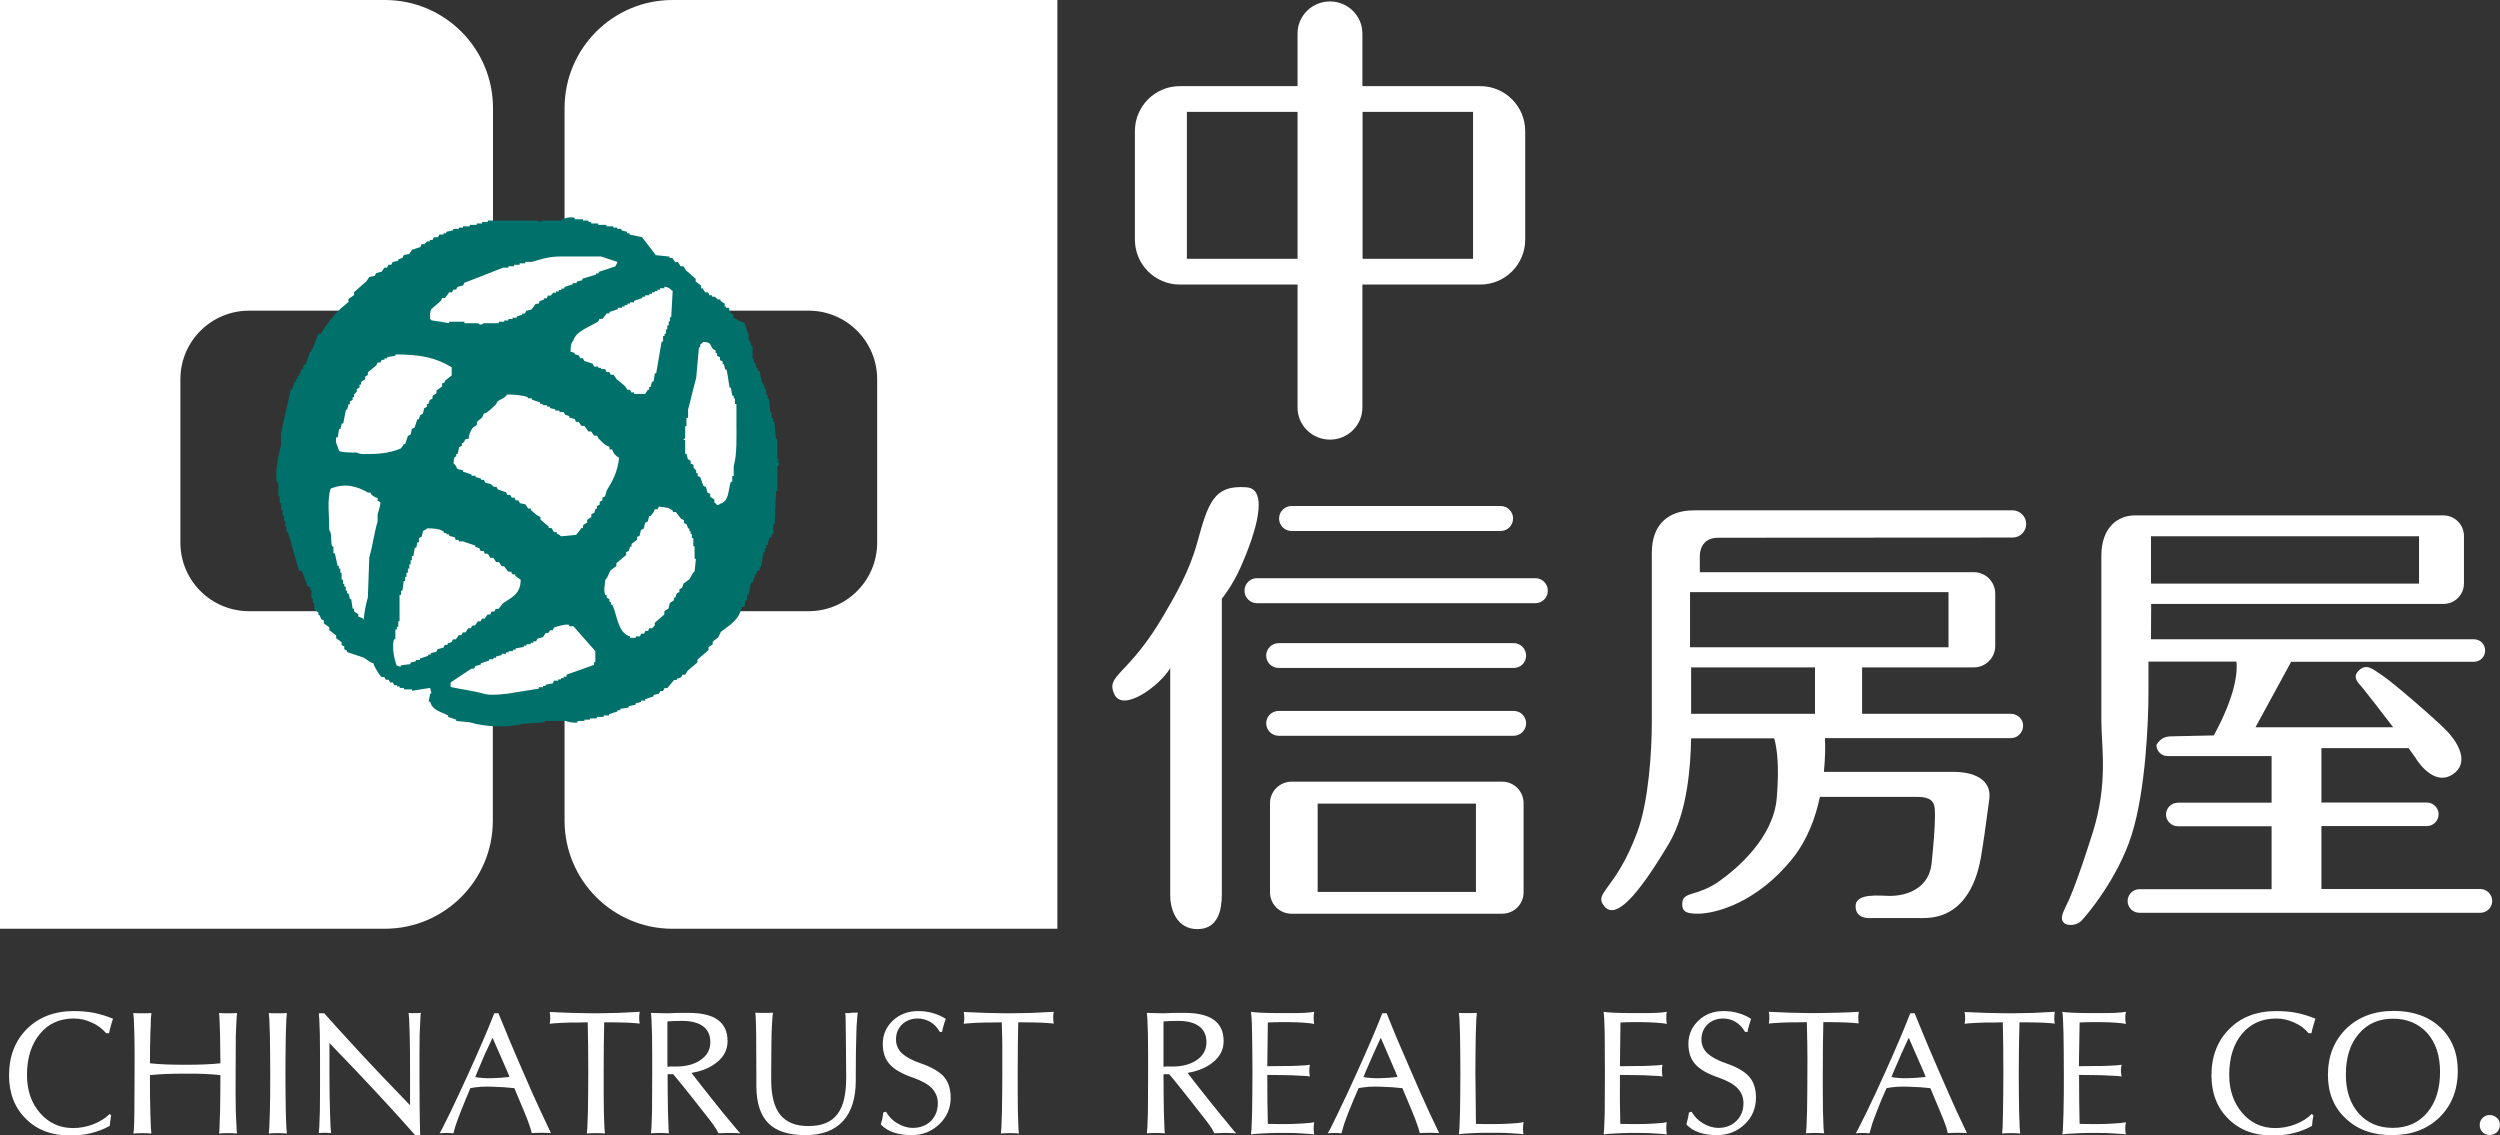
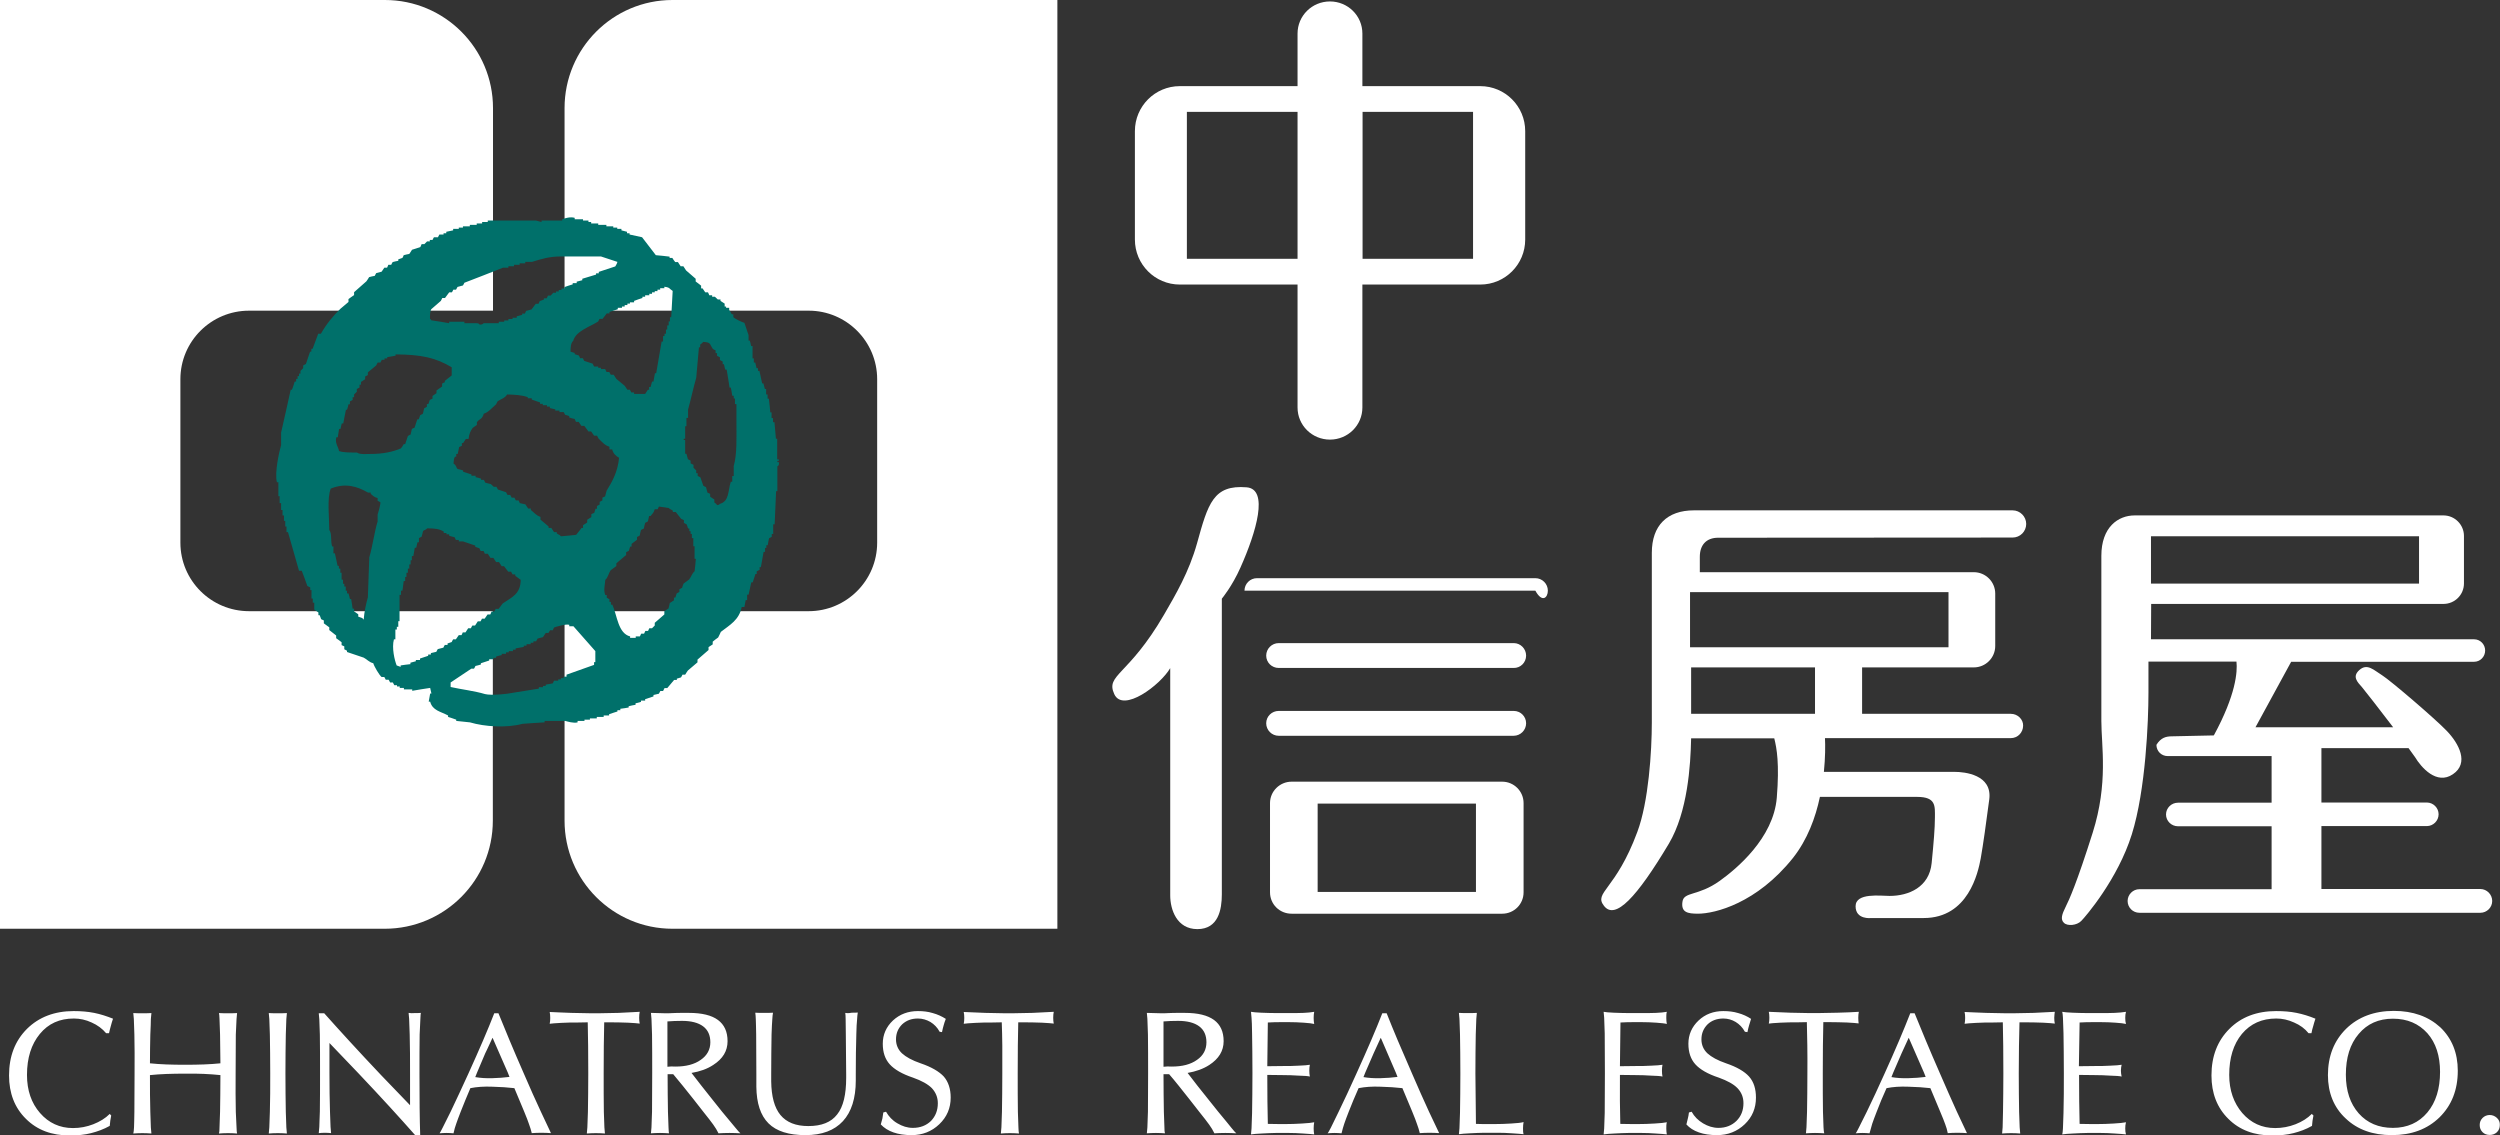
<svg xmlns="http://www.w3.org/2000/svg" width="218" height="99" viewBox="0 0 218 99" fill="none">
  <rect x="0" y="0" width="218" height="99" fill="#333333" stroke="none" />
  <g clip-path="url(#clip0_22_165)">
    <path d="M144.401 88.324C144.038 88.34 143.627 88.34 143.153 88.34H142C141.574 88.34 141.147 88.324 140.721 88.308C140.31 88.293 139.994 88.261 139.837 88.23C139.852 88.324 139.868 88.498 139.884 88.751C139.9 89.004 139.915 89.447 139.931 90.111C139.931 91.124 139.947 92.278 139.947 93.575C139.947 94.872 139.931 96.026 139.931 97.054C139.9 97.703 139.884 98.161 139.884 98.398C139.868 98.651 139.852 98.825 139.837 98.92C140.058 98.889 140.358 98.857 140.784 98.841C141.211 98.825 141.605 98.794 142 98.794H143.153C143.532 98.794 143.943 98.809 144.369 98.841C144.812 98.873 145.143 98.889 145.348 98.92C145.317 98.762 145.301 98.588 145.301 98.398C145.301 98.209 145.301 98.035 145.348 97.861C145.143 97.908 144.796 97.94 144.29 97.971C143.785 98.003 143.295 98.019 142.837 98.019H142.316L141.29 98.003C141.258 96.785 141.242 95.362 141.258 93.733L142.616 93.749C143.074 93.749 143.532 93.765 143.99 93.796C144.464 93.812 144.78 93.828 144.969 93.875C144.938 93.717 144.922 93.559 144.922 93.369C144.922 93.164 144.938 92.99 144.969 92.847C144.78 92.879 144.464 92.911 143.99 92.926C143.516 92.958 143.058 92.958 142.616 92.958L141.258 92.974L141.305 89.162C141.716 89.131 142.158 89.131 142.616 89.131H143.153C143.564 89.131 143.99 89.147 144.432 89.178C144.859 89.21 145.175 89.242 145.348 89.289C145.317 89.131 145.301 88.957 145.301 88.767C145.301 88.562 145.301 88.388 145.348 88.23C145.096 88.277 144.78 88.308 144.401 88.324ZM131.782 97.971C131.276 98.003 130.803 98.019 130.329 98.019H129.776C129.413 98.019 129.049 98.019 128.702 98.003C128.686 96.769 128.67 95.299 128.655 93.606C128.655 92.341 128.67 91.203 128.686 90.206C128.702 89.542 128.718 89.099 128.734 88.846C128.749 88.593 128.765 88.419 128.781 88.324C128.56 88.34 128.291 88.34 128.007 88.34C127.707 88.34 127.438 88.34 127.217 88.324C127.233 88.419 127.249 88.593 127.265 88.846C127.281 89.099 127.296 89.542 127.312 90.206C127.328 91.218 127.344 92.357 127.344 93.622C127.344 94.903 127.328 96.026 127.312 97.038C127.296 97.687 127.281 98.145 127.265 98.382C127.249 98.635 127.233 98.809 127.217 98.904C127.438 98.873 127.739 98.841 128.165 98.825C128.591 98.809 129.002 98.778 129.413 98.778H130.645C131.008 98.778 131.418 98.794 131.861 98.825C132.303 98.857 132.635 98.873 132.856 98.904C132.808 98.746 132.808 98.572 132.808 98.382C132.808 98.193 132.824 98.019 132.856 97.845C132.635 97.908 132.287 97.94 131.782 97.971ZM150.513 92.721C149.771 92.468 149.234 92.167 148.886 91.851C148.539 91.519 148.365 91.108 148.365 90.633C148.365 90.096 148.555 89.669 148.902 89.321C149.25 88.989 149.723 88.815 150.276 88.815C150.671 88.815 151.034 88.925 151.35 89.115C151.682 89.321 151.95 89.59 152.156 89.969L152.377 90.001C152.424 89.763 152.471 89.574 152.519 89.416C152.566 89.257 152.629 89.068 152.693 88.846C152.361 88.625 151.982 88.451 151.571 88.34C151.161 88.214 150.718 88.166 150.276 88.166C149.423 88.166 148.697 88.435 148.112 88.989C147.528 89.542 147.228 90.222 147.228 91.013C147.228 91.772 147.433 92.357 147.828 92.8C148.239 93.258 148.918 93.654 149.881 93.97C150.624 94.239 151.176 94.54 151.508 94.887C151.855 95.251 152.029 95.678 152.029 96.2C152.029 96.833 151.824 97.339 151.413 97.75C151.003 98.145 150.481 98.351 149.85 98.351C149.376 98.351 148.934 98.209 148.507 97.956C148.081 97.703 147.733 97.355 147.512 96.943L147.275 97.007C147.26 97.212 147.212 97.386 147.181 97.528C147.149 97.671 147.102 97.845 147.054 98.05C147.323 98.351 147.686 98.588 148.144 98.746C148.586 98.904 149.123 98.983 149.723 98.983C150.671 98.983 151.476 98.667 152.14 98.035C152.803 97.402 153.119 96.627 153.119 95.71C153.119 94.951 152.929 94.334 152.519 93.875C152.124 93.433 151.445 93.037 150.513 92.721ZM113.666 88.324C113.303 88.34 112.893 88.34 112.419 88.34H111.266C110.839 88.34 110.413 88.324 109.986 88.308C109.576 88.293 109.26 88.261 109.086 88.23C109.102 88.324 109.118 88.498 109.134 88.751C109.149 89.004 109.181 89.447 109.181 90.111C109.197 91.124 109.213 92.278 109.213 93.575C109.213 94.872 109.197 96.026 109.181 97.054C109.165 97.703 109.149 98.161 109.134 98.398C109.118 98.651 109.102 98.825 109.086 98.92C109.307 98.889 109.623 98.857 110.034 98.841C110.46 98.825 110.855 98.794 111.25 98.794H112.403C112.766 98.794 113.177 98.809 113.619 98.841C114.045 98.873 114.377 98.889 114.598 98.92C114.567 98.762 114.551 98.588 114.551 98.398C114.551 98.209 114.567 98.035 114.598 97.861C114.393 97.908 114.045 97.94 113.54 97.971C113.035 98.003 112.545 98.019 112.087 98.019H111.582L110.555 98.003C110.523 96.785 110.508 95.362 110.508 93.733L111.866 93.749C112.324 93.749 112.782 93.765 113.256 93.796C113.73 93.812 114.045 93.828 114.219 93.875C114.188 93.717 114.172 93.559 114.172 93.369C114.172 93.164 114.188 92.99 114.219 92.847C114.045 92.879 113.714 92.911 113.256 92.926C112.782 92.958 112.324 92.958 111.866 92.958L110.508 92.974L110.555 89.162C110.966 89.131 111.408 89.131 111.866 89.131H112.403C112.814 89.131 113.24 89.147 113.682 89.178C114.124 89.21 114.424 89.242 114.598 89.289C114.567 89.131 114.551 88.957 114.551 88.767C114.551 88.562 114.567 88.388 114.598 88.23C114.346 88.277 114.03 88.308 113.666 88.324ZM120.379 94.018C119.842 94.034 119.352 94.002 118.894 93.923L119.052 93.527C119.526 92.42 119.779 91.851 119.779 91.851C119.779 91.851 119.984 91.408 120.395 90.507H120.41L121.721 93.543L121.863 93.907C121.405 93.97 120.916 94.002 120.379 94.018ZM123.127 93.606C122.211 91.519 121.468 89.763 120.916 88.356H120.71H120.537C119.984 89.779 119.226 91.535 118.278 93.622C117.725 94.856 117.204 95.963 116.73 96.943C116.399 97.623 116.178 98.082 116.051 98.335C115.909 98.588 115.83 98.762 115.767 98.825C115.956 98.809 116.146 98.794 116.367 98.794C116.588 98.794 116.809 98.809 116.983 98.825C117.062 98.525 117.125 98.24 117.22 97.987C117.299 97.734 117.441 97.386 117.615 96.927C117.852 96.295 118.152 95.615 118.468 94.887C119.02 94.777 119.668 94.729 120.379 94.761C121.089 94.777 121.721 94.824 122.29 94.887L123.143 96.927C123.348 97.418 123.49 97.797 123.569 98.035C123.664 98.288 123.743 98.541 123.806 98.809C124.059 98.794 124.343 98.778 124.643 98.778C124.959 98.778 125.243 98.794 125.496 98.809L124.611 96.943C124.153 95.963 123.664 94.84 123.127 93.606ZM211.666 97.007C210.924 97.892 209.913 98.351 208.665 98.351C207.418 98.351 206.423 97.924 205.68 97.086C204.938 96.248 204.559 95.109 204.559 93.717C204.559 92.231 204.922 91.044 205.68 90.159C206.423 89.273 207.418 88.83 208.665 88.83C209.913 88.83 210.908 89.257 211.666 90.096C212.408 90.934 212.772 92.072 212.772 93.464C212.772 94.935 212.408 96.121 211.666 97.007ZM208.744 88.15C207.039 88.15 205.649 88.672 204.591 89.7C203.532 90.744 202.995 92.088 202.995 93.749C202.995 95.299 203.517 96.58 204.543 97.528C205.57 98.509 206.912 98.983 208.571 98.983C210.292 98.983 211.666 98.462 212.724 97.434C213.782 96.39 214.319 95.046 214.319 93.369C214.319 91.804 213.798 90.538 212.787 89.574C211.761 88.641 210.418 88.15 208.744 88.15ZM101.458 93.021V89.068C101.837 89.036 102.263 89.02 102.737 89.02C103.527 89.02 104.143 89.178 104.569 89.495C104.996 89.811 105.201 90.285 105.201 90.886C105.201 91.519 104.932 92.041 104.38 92.42C103.827 92.816 103.1 93.005 102.169 93.005C101.916 92.99 101.679 92.99 101.458 93.021ZM106.228 96.943L105.406 95.915C104.696 95.03 104.064 94.239 103.558 93.559C104.285 93.433 104.917 93.211 105.454 92.863C106.275 92.326 106.701 91.645 106.701 90.791C106.701 89.953 106.417 89.352 105.864 88.941C105.296 88.53 104.459 88.324 103.322 88.324C103.148 88.324 102.942 88.324 102.706 88.324C102.469 88.324 102.216 88.324 101.932 88.34C101.758 88.356 101.505 88.356 101.189 88.356C100.874 88.34 100.479 88.34 100.005 88.324C100.021 88.419 100.036 88.593 100.052 88.846C100.068 89.084 100.084 89.542 100.1 90.206C100.115 91.203 100.115 92.326 100.115 93.575C100.115 94.824 100.1 95.931 100.1 96.943C100.084 97.592 100.068 98.05 100.052 98.303C100.036 98.556 100.021 98.73 100.005 98.825C100.226 98.809 100.494 98.794 100.795 98.794C101.095 98.794 101.347 98.809 101.584 98.825C101.553 98.73 101.537 98.556 101.537 98.288C101.521 98.05 101.505 97.592 101.489 96.943C101.474 95.963 101.458 94.872 101.458 93.67H101.948C102.484 94.287 103.053 95.014 103.716 95.852L104.569 96.943C104.98 97.449 105.264 97.829 105.438 98.066C105.627 98.319 105.77 98.572 105.896 98.825C106.164 98.809 106.48 98.794 106.844 98.794C107.207 98.794 107.523 98.809 107.807 98.825C107.744 98.778 107.602 98.62 107.396 98.367C107.207 98.114 106.796 97.639 106.228 96.943ZM217.731 97.481C217.557 97.323 217.352 97.228 217.099 97.228C216.862 97.228 216.641 97.323 216.483 97.481C216.309 97.655 216.23 97.861 216.23 98.098C216.23 98.351 216.309 98.556 216.483 98.73C216.641 98.889 216.862 98.968 217.099 98.968C217.352 98.968 217.557 98.889 217.731 98.73C217.905 98.556 217.984 98.351 217.984 98.098C217.999 97.861 217.905 97.639 217.731 97.481ZM177.315 88.324C176.604 88.34 176.067 88.356 175.657 88.356H175.23H174.819C174.44 88.356 173.919 88.34 173.209 88.324C172.514 88.293 171.866 88.277 171.313 88.245C171.345 88.388 171.361 88.562 171.361 88.767C171.361 88.957 171.345 89.131 171.313 89.273C171.487 89.242 171.834 89.226 172.324 89.194C172.829 89.162 173.335 89.162 173.824 89.162L174.646 89.147C174.677 90.396 174.693 91.883 174.693 93.606C174.693 94.84 174.677 95.963 174.662 96.959C174.646 97.608 174.63 98.066 174.63 98.303C174.614 98.556 174.598 98.746 174.583 98.841C174.819 98.825 175.072 98.809 175.372 98.809C175.672 98.809 175.941 98.825 176.162 98.841C176.146 98.746 176.13 98.572 176.115 98.303C176.099 98.066 176.083 97.608 176.067 96.959C176.051 95.979 176.036 94.84 176.036 93.591C176.036 91.867 176.067 90.38 176.099 89.147H176.683C177.157 89.147 177.647 89.162 178.152 89.178C178.642 89.21 178.989 89.226 179.179 89.257C179.147 89.115 179.131 88.941 179.131 88.751C179.131 88.546 179.163 88.388 179.179 88.23C178.626 88.261 178.026 88.293 177.315 88.324ZM198.494 88.815C199.015 88.815 199.521 88.925 200.042 89.162C200.563 89.384 200.99 89.7 201.305 90.096H201.558C201.606 89.858 201.653 89.637 201.716 89.463C201.763 89.273 201.827 89.068 201.906 88.83C201.369 88.609 200.816 88.435 200.263 88.324C199.726 88.214 199.126 88.166 198.478 88.166C196.788 88.166 195.43 88.688 194.404 89.716C193.361 90.76 192.84 92.104 192.84 93.78C192.84 95.33 193.33 96.595 194.309 97.56C195.288 98.541 196.567 99.015 198.147 99.015C198.826 99.015 199.442 98.952 199.995 98.809C200.547 98.667 201.084 98.477 201.606 98.177C201.621 98.003 201.637 97.861 201.653 97.718C201.669 97.592 201.7 97.434 201.732 97.275L201.59 97.133C201.211 97.513 200.737 97.813 200.168 98.035C199.6 98.256 199 98.367 198.399 98.367C197.231 98.367 196.283 97.924 195.525 97.054C194.783 96.184 194.388 95.077 194.388 93.733C194.388 92.246 194.751 91.06 195.493 90.159C196.251 89.257 197.246 88.815 198.494 88.815ZM166.417 94.018C165.88 94.034 165.375 94.002 164.933 93.923L165.091 93.527C165.564 92.42 165.817 91.851 165.817 91.851C165.817 91.851 166.022 91.408 166.433 90.507H166.449L167.776 93.543L167.918 93.907C167.46 93.97 166.954 94.002 166.417 94.018ZM169.165 93.606C168.249 91.519 167.523 89.763 166.954 88.356H166.765H166.575C166.022 89.779 165.28 91.535 164.332 93.622C163.78 94.856 163.259 95.963 162.785 96.943C162.437 97.623 162.216 98.082 162.09 98.335C161.963 98.588 161.869 98.762 161.821 98.825C161.995 98.809 162.185 98.794 162.406 98.794C162.643 98.794 162.848 98.809 163.022 98.825C163.101 98.525 163.18 98.24 163.259 97.987C163.337 97.734 163.48 97.386 163.653 96.927C163.89 96.295 164.175 95.615 164.506 94.887C165.059 94.777 165.691 94.729 166.417 94.761C167.128 94.777 167.776 94.824 168.328 94.887L169.181 96.927C169.386 97.418 169.544 97.797 169.623 98.035C169.718 98.288 169.797 98.541 169.844 98.809C170.097 98.794 170.366 98.778 170.682 98.778C170.982 98.778 171.282 98.794 171.519 98.809L170.634 96.927C170.192 95.963 169.702 94.84 169.165 93.606ZM162.042 88.751C162.042 88.546 162.058 88.388 162.09 88.23C161.569 88.261 160.953 88.293 160.242 88.308C159.547 88.324 158.994 88.34 158.568 88.34H158.157H157.731C157.352 88.34 156.815 88.324 156.12 88.308C155.409 88.277 154.793 88.261 154.24 88.23C154.272 88.372 154.288 88.546 154.288 88.751C154.288 88.941 154.272 89.115 154.24 89.257C154.414 89.226 154.746 89.21 155.251 89.178C155.741 89.147 156.246 89.147 156.752 89.147L157.557 89.131C157.589 90.38 157.62 91.867 157.604 93.591C157.604 94.824 157.589 95.947 157.573 96.943C157.557 97.592 157.541 98.05 157.525 98.288C157.51 98.541 157.494 98.73 157.478 98.825C157.715 98.809 157.983 98.794 158.268 98.794C158.568 98.794 158.82 98.809 159.073 98.825C159.042 98.73 159.026 98.556 159.01 98.288C158.994 98.05 158.978 97.592 158.963 96.943C158.947 95.963 158.947 94.824 158.947 93.575C158.947 91.851 158.963 90.364 158.994 89.131H159.563C160.052 89.131 160.542 89.147 161.047 89.162C161.553 89.194 161.884 89.21 162.074 89.242C162.058 89.115 162.042 88.941 162.042 88.751ZM184.39 88.324C184.027 88.34 183.617 88.34 183.159 88.34H182.006C181.563 88.34 181.153 88.324 180.726 88.308C180.3 88.293 180 88.261 179.826 88.23C179.858 88.324 179.873 88.498 179.889 88.751C179.905 89.004 179.921 89.447 179.937 90.111C179.952 91.124 179.968 92.278 179.968 93.575C179.968 94.872 179.968 96.026 179.937 97.054C179.921 97.703 179.905 98.161 179.889 98.398C179.873 98.651 179.858 98.825 179.826 98.92C180.047 98.889 180.363 98.857 180.789 98.841C181.2 98.825 181.611 98.794 182.021 98.794H183.174C183.538 98.794 183.948 98.809 184.39 98.841C184.833 98.873 185.164 98.889 185.385 98.92C185.338 98.762 185.322 98.588 185.322 98.398C185.322 98.209 185.338 98.035 185.385 97.861C185.18 97.908 184.817 97.94 184.327 97.971C183.822 98.003 183.332 98.019 182.874 98.019H182.369L181.342 98.003C181.311 96.785 181.295 95.362 181.295 93.733L182.653 93.749C183.095 93.749 183.553 93.765 184.027 93.796C184.501 93.812 184.817 93.828 185.006 93.875C184.975 93.717 184.943 93.559 184.943 93.369C184.943 93.164 184.975 92.99 185.006 92.847C184.817 92.879 184.501 92.911 184.027 92.926C183.553 92.958 183.095 92.958 182.653 92.958L181.279 92.974L181.342 89.162C181.753 89.131 182.179 89.131 182.653 89.131H183.19C183.617 89.131 184.043 89.147 184.469 89.178C184.912 89.21 185.212 89.242 185.385 89.289C185.338 89.131 185.322 88.957 185.322 88.767C185.322 88.562 185.338 88.388 185.385 88.23C185.085 88.277 184.769 88.308 184.39 88.324ZM35.63 88.324C35.646 88.419 35.661 88.593 35.677 88.846C35.693 89.084 35.709 89.542 35.725 90.206C35.756 91.234 35.756 92.404 35.756 93.686V96.374L33.245 93.765C31.224 91.63 29.581 89.827 28.27 88.356H28.033H27.796C27.812 88.467 27.828 88.641 27.844 88.878C27.859 89.131 27.875 89.574 27.891 90.222C27.907 91.218 27.907 92.326 27.907 93.559C27.907 94.793 27.907 95.915 27.891 96.927C27.859 97.576 27.859 98.019 27.844 98.272C27.828 98.525 27.812 98.715 27.796 98.809C27.954 98.794 28.128 98.778 28.333 98.778C28.538 98.778 28.712 98.794 28.87 98.809C28.854 98.699 28.839 98.509 28.823 98.256C28.807 98.003 28.791 97.56 28.775 96.927C28.744 95.931 28.728 94.808 28.728 93.559V90.95L31.255 93.591C33.277 95.726 34.919 97.528 36.214 98.999H36.435H36.641C36.593 97.576 36.578 95.805 36.578 93.686C36.578 92.389 36.578 91.234 36.593 90.206C36.625 89.542 36.641 89.099 36.657 88.846C36.672 88.593 36.672 88.419 36.704 88.324C36.546 88.34 36.372 88.34 36.167 88.34C35.977 88.356 35.788 88.356 35.63 88.324ZM53.935 88.324C53.24 88.34 52.671 88.356 52.276 88.356H51.866H51.455C51.076 88.356 50.539 88.34 49.828 88.324C49.118 88.293 48.486 88.277 47.933 88.245C47.965 88.388 47.98 88.562 47.98 88.767C47.98 88.957 47.965 89.131 47.933 89.273C48.107 89.242 48.439 89.226 48.944 89.194C49.449 89.162 49.939 89.162 50.429 89.162L51.25 89.147C51.281 90.396 51.297 91.883 51.297 93.606C51.297 94.84 51.281 95.963 51.266 96.959C51.25 97.608 51.234 98.066 51.218 98.303C51.202 98.556 51.187 98.746 51.171 98.841C51.408 98.825 51.676 98.809 51.961 98.809C52.261 98.809 52.513 98.825 52.75 98.841C52.734 98.746 52.719 98.572 52.703 98.303C52.687 98.066 52.671 97.608 52.656 96.959C52.64 95.979 52.64 94.84 52.64 93.591C52.64 91.867 52.656 90.38 52.687 89.147H53.271C53.761 89.147 54.251 89.162 54.756 89.178C55.246 89.21 55.609 89.226 55.783 89.257C55.751 89.115 55.735 88.941 55.735 88.751C55.735 88.546 55.751 88.388 55.783 88.23C55.246 88.261 54.63 88.293 53.935 88.324ZM42.927 94.018C42.39 94.034 41.9 94.002 41.442 93.923L41.6 93.527C42.074 92.42 42.311 91.851 42.311 91.851C42.311 91.851 42.532 91.408 42.942 90.507H42.958L44.285 93.543L44.427 93.907C43.953 93.97 43.464 94.002 42.927 94.018ZM45.675 93.606C44.759 91.519 44.032 89.763 43.464 88.356H43.274H43.1C42.547 89.779 41.789 91.535 40.842 93.622C40.273 94.856 39.768 95.963 39.294 96.943C38.962 97.623 38.725 98.082 38.599 98.335C38.473 98.588 38.378 98.762 38.331 98.825C38.504 98.809 38.71 98.794 38.931 98.794C39.168 98.794 39.373 98.809 39.547 98.825C39.61 98.525 39.689 98.24 39.784 97.987C39.863 97.734 40.005 97.386 40.178 96.927C40.431 96.295 40.7 95.615 41.016 94.887C41.568 94.777 42.216 94.729 42.942 94.761C43.653 94.777 44.285 94.824 44.853 94.887L45.706 96.927C45.912 97.418 46.054 97.797 46.133 98.035C46.227 98.288 46.306 98.541 46.37 98.809C46.606 98.794 46.891 98.778 47.207 98.778C47.523 98.778 47.791 98.794 48.044 98.809L47.159 96.927C46.701 95.963 46.212 94.84 45.675 93.606ZM6.443 88.815C6.964 88.815 7.486 88.925 7.991 89.162C8.496 89.384 8.923 89.7 9.254 90.096H9.507C9.555 89.858 9.618 89.637 9.665 89.463C9.712 89.273 9.776 89.068 9.855 88.83C9.302 88.609 8.765 88.435 8.212 88.324C7.659 88.214 7.059 88.166 6.427 88.166C4.753 88.166 3.395 88.688 2.353 89.716C1.31 90.76 0.789 92.104 0.789 93.78C0.789 95.33 1.279 96.595 2.258 97.56C3.237 98.541 4.516 99.015 6.096 99.015C6.775 99.015 7.391 98.952 7.944 98.809C8.496 98.667 9.033 98.477 9.57 98.177C9.586 98.003 9.602 97.861 9.618 97.718C9.634 97.592 9.665 97.434 9.697 97.275L9.57 97.133C9.191 97.513 8.702 97.813 8.133 98.035C7.565 98.256 6.98 98.367 6.364 98.367C5.211 98.367 4.248 97.924 3.49 97.054C2.732 96.184 2.353 95.077 2.353 93.733C2.353 92.246 2.732 91.06 3.474 90.159C4.216 89.257 5.196 88.815 6.443 88.815ZM24.969 88.862C24.985 88.609 25.001 88.435 25.017 88.34C24.795 88.356 24.527 88.356 24.227 88.356C23.927 88.356 23.658 88.356 23.437 88.34C23.453 88.435 23.469 88.609 23.485 88.862C23.5 89.115 23.516 89.558 23.532 90.222C23.548 91.218 23.564 92.341 23.564 93.591C23.564 94.84 23.564 95.947 23.532 96.959C23.516 97.608 23.5 98.05 23.485 98.303C23.469 98.556 23.453 98.746 23.437 98.841C23.674 98.825 23.927 98.809 24.227 98.809C24.527 98.809 24.78 98.825 25.017 98.841C25.001 98.746 24.985 98.572 24.969 98.303C24.953 98.066 24.938 97.608 24.922 96.959C24.906 95.963 24.89 94.84 24.89 93.591C24.89 92.357 24.906 91.234 24.922 90.222C24.938 89.558 24.953 89.115 24.969 88.862ZM20.626 88.862C20.642 88.609 20.657 88.435 20.673 88.34C20.436 88.356 20.168 88.356 19.884 88.356C19.599 88.356 19.331 88.356 19.094 88.34C19.11 88.435 19.141 88.609 19.141 88.862C19.157 89.099 19.173 89.558 19.189 90.222L19.22 92.721C18.32 92.816 17.293 92.847 16.14 92.847C14.988 92.847 13.977 92.816 13.076 92.721C13.076 91.819 13.092 90.997 13.108 90.222C13.14 89.558 13.155 89.115 13.155 88.862C13.171 88.609 13.187 88.435 13.203 88.34C12.966 88.356 12.697 88.356 12.413 88.356C12.113 88.356 11.86 88.356 11.623 88.34C11.639 88.435 11.655 88.609 11.671 88.862C11.687 89.115 11.687 89.558 11.718 90.222C11.734 91.218 11.75 92.341 11.734 93.591C11.734 94.84 11.718 95.947 11.718 96.959C11.703 97.608 11.703 98.05 11.687 98.303C11.671 98.556 11.655 98.746 11.623 98.841C11.86 98.825 12.113 98.809 12.413 98.809C12.713 98.809 12.966 98.825 13.203 98.841C13.187 98.746 13.171 98.572 13.155 98.319C13.14 98.066 13.124 97.623 13.108 96.959C13.076 96.01 13.076 94.935 13.076 93.749C13.977 93.654 15.003 93.622 16.156 93.622C17.309 93.606 18.32 93.654 19.22 93.749C19.22 94.919 19.204 96.01 19.189 96.959C19.173 97.623 19.141 98.066 19.141 98.319C19.141 98.572 19.125 98.746 19.094 98.841C19.331 98.825 19.584 98.809 19.884 98.809C20.184 98.809 20.436 98.825 20.673 98.841C20.657 98.746 20.626 98.572 20.626 98.303C20.61 98.066 20.594 97.608 20.563 96.959C20.547 95.963 20.531 94.84 20.547 93.591C20.547 92.357 20.563 91.234 20.563 90.222C20.594 89.558 20.61 89.115 20.626 88.862ZM80.279 92.721C79.536 92.468 78.999 92.167 78.652 91.851C78.304 91.519 78.131 91.108 78.131 90.633C78.131 90.096 78.32 89.669 78.668 89.321C79.031 88.989 79.473 88.815 80.042 88.815C80.436 88.815 80.8 88.925 81.131 89.115C81.463 89.321 81.732 89.59 81.937 89.969L82.142 90.001C82.19 89.763 82.237 89.574 82.284 89.416C82.332 89.257 82.379 89.068 82.474 88.846C82.126 88.625 81.747 88.451 81.337 88.34C80.926 88.214 80.5 88.166 80.042 88.166C79.189 88.166 78.462 88.435 77.862 88.989C77.278 89.542 76.978 90.222 76.978 91.013C76.978 91.772 77.183 92.357 77.578 92.8C77.989 93.258 78.668 93.654 79.615 93.97C80.373 94.239 80.91 94.54 81.258 94.887C81.59 95.251 81.779 95.678 81.779 96.2C81.779 96.833 81.574 97.339 81.179 97.75C80.768 98.145 80.247 98.351 79.6 98.351C79.126 98.351 78.683 98.209 78.257 97.956C77.815 97.703 77.499 97.355 77.262 96.943L77.025 97.007C76.993 97.212 76.962 97.386 76.946 97.528C76.915 97.671 76.867 97.845 76.804 98.05C77.088 98.351 77.451 98.588 77.909 98.746C78.352 98.904 78.889 98.983 79.489 98.983C80.436 98.983 81.242 98.667 81.905 98.035C82.569 97.402 82.9 96.627 82.9 95.71C82.9 94.951 82.695 94.334 82.3 93.875C81.889 93.433 81.21 93.037 80.279 92.721ZM90.023 88.324C89.313 88.34 88.76 88.356 88.365 88.356H87.954H87.544C87.18 88.356 86.628 88.34 85.933 88.324C85.222 88.293 84.606 88.277 84.037 88.245C84.069 88.388 84.085 88.562 84.085 88.767C84.085 88.957 84.069 89.131 84.037 89.273C84.211 89.242 84.543 89.226 85.048 89.194C85.554 89.162 86.059 89.162 86.549 89.162L87.354 89.147C87.401 90.396 87.417 91.883 87.401 93.606C87.401 94.84 87.386 95.963 87.37 96.959C87.354 97.608 87.338 98.066 87.323 98.303C87.307 98.556 87.291 98.746 87.275 98.841C87.512 98.825 87.765 98.809 88.065 98.809C88.365 98.809 88.618 98.825 88.855 98.841C88.839 98.746 88.807 98.572 88.807 98.303C88.791 98.066 88.776 97.608 88.76 96.959C88.744 95.979 88.744 94.84 88.744 93.591C88.744 91.867 88.76 90.38 88.791 89.147H89.376C89.85 89.147 90.355 89.162 90.86 89.178C91.366 89.21 91.697 89.226 91.887 89.257C91.855 89.115 91.84 88.941 91.84 88.751C91.84 88.546 91.855 88.388 91.887 88.23C91.334 88.261 90.718 88.293 90.023 88.324ZM73.708 88.324C73.724 88.451 73.74 88.625 73.74 88.878C73.74 89.115 73.756 89.558 73.756 90.206L73.787 93.686V93.986C73.787 95.441 73.535 96.516 72.998 97.181C72.477 97.861 71.639 98.193 70.487 98.193C69.397 98.193 68.591 97.876 68.054 97.228C67.533 96.595 67.265 95.615 67.249 94.287V93.67C67.249 92.373 67.265 91.218 67.28 90.191C67.296 89.59 67.328 89.147 67.344 88.894C67.359 88.641 67.375 88.451 67.407 88.308C67.186 88.324 66.917 88.324 66.633 88.324C66.349 88.324 66.08 88.324 65.859 88.308C65.875 88.451 65.906 88.641 65.906 88.894C65.922 89.131 65.922 89.574 65.938 90.191L65.954 93.67V94.761C65.969 96.2 66.317 97.26 67.012 97.956C67.707 98.651 68.797 98.983 70.234 98.983C71.671 98.983 72.761 98.572 73.503 97.766C74.245 96.959 74.624 95.773 74.624 94.223V93.654C74.624 92.357 74.64 91.203 74.672 90.175C74.688 89.59 74.703 89.178 74.735 88.941C74.751 88.688 74.767 88.467 74.798 88.293C74.64 88.308 74.451 88.308 74.261 88.308C74.04 88.356 73.866 88.356 73.708 88.324ZM58.199 93.021V89.068C58.594 89.036 59.005 89.02 59.478 89.02C60.268 89.02 60.884 89.178 61.31 89.495C61.737 89.811 61.942 90.285 61.942 90.886C61.942 91.519 61.658 92.041 61.105 92.42C60.552 92.816 59.81 93.005 58.894 93.005C58.657 92.99 58.42 92.99 58.199 93.021ZM62.969 96.943L62.148 95.915C61.437 95.03 60.821 94.239 60.3 93.559C61.042 93.433 61.674 93.211 62.195 92.863C63.032 92.326 63.443 91.645 63.443 90.791C63.443 89.953 63.158 89.352 62.605 88.941C62.053 88.53 61.2 88.324 60.078 88.324C59.889 88.324 59.684 88.324 59.462 88.324C59.241 88.324 58.989 88.324 58.689 88.34C58.515 88.356 58.262 88.356 57.946 88.356C57.63 88.34 57.236 88.34 56.762 88.324C56.778 88.419 56.793 88.593 56.809 88.846C56.825 89.084 56.825 89.542 56.857 90.206C56.872 91.203 56.872 92.326 56.872 93.575C56.872 94.824 56.857 95.931 56.857 96.943C56.825 97.592 56.825 98.05 56.809 98.303C56.793 98.556 56.778 98.73 56.762 98.825C56.999 98.809 57.251 98.794 57.551 98.794C57.836 98.794 58.104 98.809 58.341 98.825C58.31 98.73 58.31 98.556 58.294 98.288C58.278 98.05 58.262 97.592 58.246 96.943C58.231 95.963 58.215 94.872 58.215 93.67H58.704C59.226 94.287 59.81 95.014 60.473 95.852L61.326 96.943C61.737 97.449 62.021 97.829 62.195 98.066C62.384 98.319 62.526 98.572 62.653 98.825C62.921 98.809 63.253 98.794 63.616 98.794C63.98 98.794 64.295 98.809 64.564 98.825C64.501 98.778 64.359 98.62 64.153 98.367C63.948 98.114 63.553 97.639 62.969 96.943Z" fill="white" />
    <path d="M49.229 53.295V71.561C49.229 76.764 53.446 80.987 58.642 80.987H92.203V0H58.642C53.446 0 49.229 4.223 49.229 9.426V27.091H70.519C73.804 27.091 76.489 29.763 76.489 33.069V47.318C76.489 50.623 73.804 53.295 70.519 53.295H49.229ZM42.975 53.295V71.561C42.975 76.764 38.758 80.987 33.546 80.987H0V0H33.562C38.773 0 42.99 4.223 42.99 9.426V27.091H21.716C18.415 27.091 15.73 29.763 15.73 33.069V47.318C15.73 50.623 18.415 53.295 21.716 53.295H42.975Z" fill="white" />
-     <path fill-rule="evenodd" clip-rule="evenodd" d="M62.937 27.328V27.565C63.08 27.692 63.064 27.771 63.174 27.913H63.285V28.15C63.38 28.261 64.011 28.577 64.217 28.609C64.327 28.957 64.454 29.305 64.564 29.653V30.127H64.675C64.706 30.285 64.738 30.443 64.785 30.586H64.896V31.63H65.006V31.977H65.117C65.164 32.12 65.196 32.278 65.228 32.436H65.354V32.673H65.464C65.543 33.021 65.606 33.369 65.686 33.717H65.812C65.843 33.875 65.891 34.033 65.922 34.176H66.033V34.634H66.159V34.982H66.27C66.301 35.362 66.349 35.741 66.396 36.137H66.507V36.595H66.617V36.943H66.728C66.759 37.402 66.807 37.876 66.838 38.335H66.965V40.075H67.075V40.185H66.965V40.296H67.075C67.138 40.596 66.965 40.644 66.965 40.644V42.731H66.838C66.807 43.649 66.759 44.582 66.728 45.515H66.649V46.321H66.538V46.559C66.459 46.606 66.38 46.638 66.301 46.669C66.254 46.859 66.222 47.049 66.191 47.254H66.064V47.476H65.954V47.824H65.843C65.764 48.251 65.686 48.662 65.606 49.105H65.496V49.342C65.417 49.374 65.338 49.405 65.259 49.453V49.674H65.148C65.07 49.911 64.991 50.133 64.912 50.37H64.801C64.722 50.718 64.643 51.066 64.564 51.414H64.438V51.888H64.311C64.28 52.078 64.248 52.268 64.201 52.457H63.98C63.759 53.549 62.969 53.96 62.242 54.545C62.163 54.719 62.1 54.861 62.021 55.019C61.863 55.146 61.721 55.257 61.563 55.367V55.605C61.453 55.684 61.342 55.747 61.216 55.826V56.063C60.916 56.332 60.6 56.601 60.284 56.87V57.107C60.016 57.344 59.747 57.566 59.463 57.803C59.4 57.913 59.321 58.024 59.242 58.151H59.02C58.973 58.23 58.926 58.309 58.894 58.388C58.784 58.404 58.657 58.467 58.562 58.499V58.609H58.326C58.136 58.847 57.947 59.084 57.757 59.305H57.489C57.457 59.384 57.41 59.463 57.362 59.542H57.141C57.094 59.621 57.062 59.701 57.015 59.78C56.873 59.811 56.715 59.859 56.557 59.89V60.001C56.32 60.08 56.099 60.159 55.862 60.238V60.365H55.514V60.491C55.356 60.523 55.199 60.57 55.056 60.602V60.713C54.851 60.76 54.661 60.792 54.472 60.823V60.95C54.235 60.981 53.998 61.029 53.777 61.061V61.187H53.54V61.298C53.319 61.377 53.082 61.44 52.845 61.535V61.646H52.387V61.757H51.803V61.867H51.218V61.994H50.745V62.089H50.176V62.199C49.829 62.31 49.307 62.136 49.134 62.089H47.396V62.199C46.781 62.247 46.164 62.278 45.548 62.326C44.206 62.705 42.374 62.579 41.142 62.199C40.763 62.168 40.368 62.136 39.989 62.089V61.994C39.752 61.915 39.515 61.836 39.279 61.757V61.646C38.663 61.33 37.983 61.235 37.778 60.491H37.652C37.683 60.254 37.731 60.017 37.778 59.795H37.889C37.857 59.637 37.81 59.479 37.778 59.337C37.273 59.416 36.767 59.495 36.278 59.574V59.463H35.583V59.337H35.219V59.226H34.983V59.115H34.746C34.714 59.036 34.682 58.957 34.635 58.878H34.398C34.367 58.799 34.319 58.72 34.288 58.641H34.051C34.019 58.578 33.988 58.499 33.94 58.42H33.703C33.514 58.277 33.072 57.534 33.008 57.265C32.645 57.17 32.471 56.933 32.203 56.791C31.745 56.633 31.271 56.474 30.813 56.332V56.221C30.75 56.174 30.671 56.142 30.592 56.111V55.873C30.513 55.842 30.434 55.794 30.355 55.763V55.51C30.197 55.399 30.055 55.288 29.897 55.162V54.925C29.707 54.782 29.502 54.608 29.313 54.466V54.245C29.171 54.118 29.013 54.007 28.855 53.897V53.675C28.776 53.628 28.697 53.596 28.618 53.549C28.586 53.438 28.539 53.311 28.507 53.201H28.381V52.979C28.27 52.9 28.16 52.821 28.049 52.742V52.157H27.954V51.809H27.844V51.113H27.718V50.892C27.654 50.844 27.575 50.813 27.496 50.781C27.338 50.354 27.196 49.927 27.038 49.516H26.802C26.501 48.425 26.186 47.334 25.885 46.258H25.775V45.799H25.648V45.325H25.538V44.866H25.412V44.408H25.301V43.807H25.175V43.222H25.064V42.067H24.954C24.733 41.276 25.143 39.474 25.301 38.936V37.892C25.554 36.69 25.838 35.504 26.107 34.302H26.217C26.296 34.081 26.359 33.843 26.438 33.606H26.549V33.369H26.659V33.132H26.786V32.895H26.896V32.657L27.133 32.42V32.199C27.212 32.151 27.291 32.104 27.37 32.072C27.481 31.724 27.607 31.376 27.718 31.029H27.844V30.791H27.954C28.112 30.364 28.27 29.937 28.412 29.51H28.649C29.076 28.72 29.66 28.04 30.26 27.423C30.497 27.217 30.734 27.027 30.971 26.853V26.632C31.113 26.506 31.287 26.379 31.429 26.268V26.031C31.776 25.715 32.108 25.414 32.471 25.114C32.55 24.987 32.629 24.877 32.708 24.766C32.866 24.718 33.008 24.687 33.166 24.639C33.214 24.56 33.245 24.481 33.293 24.402C33.451 24.37 33.608 24.323 33.751 24.291C33.83 24.181 33.909 24.07 33.988 23.944H34.209C34.24 23.864 34.288 23.801 34.319 23.706H34.556C34.588 23.643 34.635 23.548 34.682 23.485C34.825 23.438 34.983 23.406 35.141 23.374V23.264C35.251 23.232 35.362 23.184 35.488 23.137C35.535 23.058 35.567 22.979 35.614 22.916C35.757 22.868 35.914 22.837 36.072 22.805C36.151 22.694 36.23 22.568 36.309 22.457C36.53 22.378 36.767 22.299 36.988 22.22C37.036 22.157 37.067 22.077 37.099 21.998H37.336L37.573 21.761H37.81V21.65H38.047C38.094 21.571 38.126 21.492 38.157 21.429H38.505C38.552 21.35 38.584 21.271 38.615 21.192H38.978V21.081H39.2V20.97C39.405 20.939 39.594 20.891 39.784 20.86V20.749H40.242V20.638H40.589V20.512H41.174V20.401H41.758V20.29H42.216V20.18H42.674V20.069H46.733C46.891 20.101 47.049 20.148 47.191 20.18V20.069H48.928V19.942C49.15 19.863 49.623 19.737 49.971 19.832V19.942H50.666V20.069H51.124V20.18H51.361V20.29H51.945V20.401H52.64V20.512H53.224V20.638H53.572V20.749H53.919V20.86C54.077 20.891 54.235 20.939 54.393 20.97V21.081H54.614V21.192C54.962 21.271 55.309 21.366 55.657 21.429C56.035 21.919 56.43 22.425 56.809 22.931C57.204 22.963 57.583 23.011 57.962 23.042V23.153H58.199C58.278 23.279 58.341 23.39 58.436 23.501H58.657C58.736 23.627 58.815 23.722 58.894 23.849H59.131C59.21 23.975 59.289 24.086 59.352 24.197C59.621 24.418 59.905 24.655 60.158 24.892V25.13C60.316 25.24 60.474 25.367 60.632 25.478V25.715H60.742C60.821 25.841 60.9 25.936 60.979 26.063H61.2C61.232 26.142 61.279 26.221 61.326 26.3H61.547V26.411H61.784L62.021 26.664H62.242V26.774C62.353 26.853 62.479 26.933 62.59 27.012V27.122V27.233H62.7V27.36H62.937V27.328Z" fill="white" />
    <path fill-rule="evenodd" clip-rule="evenodd" d="M39.294 59.907C40.21 60.113 41.411 60.255 42.295 60.524C42.848 60.666 44.333 60.508 44.712 60.413C45.47 60.287 46.244 60.16 46.986 60.049V59.923H47.349V59.812H47.586V59.701C47.791 59.67 47.981 59.622 48.202 59.591C48.234 59.512 48.281 59.433 48.312 59.353H48.676V59.243H48.913V59.132H49.15V59.006H49.402V58.832C50.208 58.547 50.998 58.262 51.803 57.978V57.74H51.913V56.776C51.266 56.048 50.634 55.321 50.002 54.609H49.639V54.483C49.371 54.388 48.455 54.657 48.312 54.72C48.281 54.799 48.234 54.878 48.202 54.957H47.965C47.918 55.036 47.87 55.115 47.823 55.194H47.586C47.507 55.305 47.428 55.431 47.349 55.558C47.175 55.605 47.033 55.637 46.875 55.684C46.828 55.764 46.796 55.843 46.749 55.922H46.512V56.048H46.275V56.175H45.912V56.301H45.675V56.412C45.438 56.459 45.201 56.491 44.964 56.538V56.649H44.727V56.776H44.364V56.886H44.127V57.013H43.748V57.124C43.59 57.155 43.416 57.203 43.259 57.25V57.361H43.022V57.487H42.658V57.598C42.406 57.677 42.185 57.756 41.932 57.835V57.946C41.774 57.993 41.616 58.041 41.458 58.072C41.426 58.152 41.379 58.231 41.332 58.31H41.095C40.495 58.705 39.895 59.116 39.294 59.512V59.907V59.907ZM37.257 46.069C37.146 46.212 36.973 46.212 36.894 46.306C36.846 46.465 36.815 46.623 36.767 46.797C36.704 46.828 36.609 46.876 36.531 46.923V47.287H36.404C36.373 47.445 36.325 47.603 36.294 47.761H36.167C36.136 47.999 36.088 48.236 36.041 48.489H35.914V48.853H35.804V49.216H35.693V49.58H35.567V49.944H35.441V50.307H35.33V50.671H35.204C35.172 50.94 35.125 51.225 35.093 51.509H34.967V51.873H34.84V54.166H34.73V54.657H34.604V54.894H34.477V55.748H34.351C34.146 56.507 34.414 57.582 34.588 58.025C34.714 58.072 34.825 58.12 34.935 58.152V58.025C35.22 57.978 35.504 57.946 35.788 57.914V57.788C35.946 57.74 36.104 57.709 36.262 57.661V57.551H36.625V57.424C36.862 57.345 37.099 57.266 37.336 57.187V57.076H37.573V56.95C37.731 56.902 37.889 56.886 38.047 56.839C38.094 56.76 38.126 56.665 38.173 56.602C38.331 56.554 38.489 56.523 38.663 56.475C38.694 56.396 38.742 56.317 38.789 56.238H39.026V56.111C39.152 56.064 39.263 56.032 39.389 55.985C39.421 55.906 39.468 55.827 39.516 55.748H39.752C39.831 55.621 39.91 55.511 40.005 55.384H40.242C40.289 55.305 40.321 55.226 40.352 55.147H40.589C40.668 55.036 40.747 54.91 40.826 54.783H41.063C41.095 54.704 41.142 54.625 41.19 54.546H41.426C41.505 54.435 41.584 54.309 41.663 54.182H41.9C41.948 54.103 41.995 54.024 42.027 53.945H42.264C42.358 53.818 42.422 53.708 42.516 53.581H42.753C42.785 53.502 42.832 53.423 42.864 53.328H43.101C43.148 53.249 43.195 53.17 43.227 53.091H43.48C43.59 52.933 43.717 52.775 43.843 52.617C44.585 52.095 45.391 51.842 45.407 50.561C45.249 50.45 45.091 50.323 44.933 50.213V50.086H44.696C44.648 50.007 44.601 49.928 44.569 49.849H44.317C44.206 49.691 44.08 49.533 43.953 49.374H43.748C43.669 49.248 43.59 49.137 43.511 49.011H43.259C43.18 48.884 43.101 48.758 43.022 48.647H42.769C42.69 48.52 42.611 48.394 42.532 48.283H42.279C42.248 48.204 42.2 48.125 42.169 48.046H41.916C41.869 47.967 41.837 47.888 41.806 47.809C41.679 47.761 41.569 47.73 41.442 47.682V47.572C41.079 47.445 40.732 47.334 40.368 47.208H40.005V47.081H39.752C39.721 47.002 39.673 46.923 39.642 46.844C39.484 46.812 39.31 46.765 39.168 46.718V46.591H38.931V46.48H38.694V46.354C38.284 46.101 37.889 46.085 37.257 46.069ZM57.094 44.393C57.015 44.709 56.904 44.772 56.731 44.994H56.604C56.573 45.152 56.525 45.31 56.494 45.468C56.415 45.516 56.32 45.563 56.257 45.595C56.209 45.753 56.178 45.911 56.146 46.085C56.067 46.117 55.988 46.164 55.894 46.212C55.846 46.37 55.815 46.544 55.783 46.702C55.704 46.749 55.625 46.781 55.546 46.828V47.066C55.388 47.192 55.214 47.319 55.072 47.429V47.666H54.946C54.914 47.793 54.867 47.904 54.835 48.03C54.756 48.078 54.677 48.109 54.598 48.157V48.394C54.314 48.647 54.03 48.884 53.746 49.121V49.359C53.588 49.469 53.43 49.596 53.256 49.722C53.051 50.007 53.035 50.339 52.782 50.561C52.751 51.035 52.608 51.462 52.782 51.889H52.908V52.126C52.987 52.174 53.066 52.205 53.145 52.253V52.49H53.272V52.727H53.398C53.825 53.676 53.888 55.226 54.946 55.495V55.621H55.435V55.495H55.799C55.83 55.416 55.878 55.337 55.909 55.258H56.162C56.194 55.178 56.241 55.099 56.273 55.02H56.51C56.541 54.941 56.588 54.862 56.62 54.783H56.857L57.094 54.546V54.309C57.378 54.056 57.662 53.818 57.931 53.581V53.297C58.057 53.217 58.168 53.138 58.294 53.059C58.342 52.901 58.373 52.743 58.405 52.585C58.515 52.506 58.642 52.427 58.768 52.348V52.11H58.894C58.926 52 58.958 51.873 59.005 51.747C59.084 51.699 59.163 51.668 59.242 51.62V51.383C59.321 51.336 59.4 51.304 59.479 51.256C59.51 51.13 59.558 51.019 59.605 50.893C59.763 50.782 59.937 50.655 60.095 50.529C60.3 50.26 60.331 50.023 60.568 49.817C60.616 49.453 60.647 49.09 60.679 48.726H60.568V48.362V47.635H60.458V46.923H60.331V46.559H60.221V46.322H60.11V46.085H60C59.968 45.959 59.921 45.848 59.873 45.721C59.794 45.69 59.716 45.642 59.637 45.595V45.358C59.558 45.31 59.479 45.278 59.4 45.247C59.242 45.041 59.068 44.836 58.926 44.646H58.673V44.535C58.531 44.409 58.452 44.44 58.31 44.298C58.026 44.251 57.757 44.219 57.457 44.171C57.425 44.251 57.378 44.33 57.346 44.409H57.094V44.393ZM32.929 43.428C32.614 43.349 32.535 43.238 32.329 43.064V42.954H32.092C31.161 42.416 30.118 42.084 28.839 42.606C28.507 43.476 28.713 45.105 28.713 46.212C28.965 46.528 28.807 47.208 28.965 47.651H29.076V48.252H29.202C29.281 48.615 29.36 48.979 29.439 49.343H29.55V49.58H29.676V49.944H29.787V50.545H29.913V50.908H30.023V51.146H30.15V51.509H30.26V51.747H30.387C30.434 51.905 30.482 52.063 30.513 52.237H30.624C30.671 52.506 30.703 52.806 30.75 53.075H30.876V53.312C30.987 53.391 31.113 53.471 31.24 53.565V53.771C31.35 53.818 31.477 53.85 31.603 53.898C31.698 54.04 31.587 53.913 31.713 54.024C31.761 53.407 31.919 52.617 32.077 52.095C32.124 50.924 32.156 49.77 32.203 48.599C32.487 47.651 32.645 46.386 32.929 45.468V44.867C32.961 44.772 33.214 43.934 33.166 43.792C33.087 43.744 33.008 43.713 32.929 43.665V43.428V43.428ZM42.185 36.074C42.042 36.596 41.806 36.501 41.584 36.818V37.055C41.458 37.134 41.347 37.213 41.221 37.308C41.016 37.593 40.905 37.846 40.858 38.273H40.621C40.542 38.383 40.463 38.51 40.384 38.636H40.274V38.873C40.195 38.905 40.1 38.953 40.037 38.984C39.989 39.19 39.958 39.38 39.91 39.585H39.784V39.822H39.673C39.563 39.996 39.579 40.123 39.547 40.423C39.831 40.597 39.752 40.771 39.91 40.898C40.068 40.929 40.226 40.977 40.384 41.024V41.135C40.621 41.214 40.858 41.293 41.111 41.372V41.483H41.474V41.609C41.632 41.641 41.79 41.688 41.948 41.736V41.847H42.2C42.232 41.941 42.279 42.005 42.311 42.084C42.469 42.131 42.643 42.179 42.801 42.21L43.053 42.448H43.29C43.337 42.527 43.369 42.606 43.416 42.685C43.653 42.764 43.89 42.843 44.127 42.922C44.175 43.001 44.206 43.08 44.254 43.159H44.49C44.538 43.238 44.569 43.317 44.617 43.397H44.854C44.901 43.476 44.933 43.555 44.98 43.634H45.217C45.249 43.713 45.296 43.792 45.328 43.871C45.486 43.903 45.643 43.95 45.817 43.982C45.896 44.108 45.975 44.235 46.054 44.345H46.291V44.472C46.575 44.693 46.749 44.946 47.128 45.073V45.31C47.365 45.516 47.602 45.705 47.839 45.911V46.038H48.076C48.155 46.164 48.234 46.275 48.312 46.401H48.549V46.512C48.707 46.639 48.786 46.607 48.913 46.765C49.355 46.733 49.797 46.686 50.239 46.639C50.397 46.433 50.571 46.243 50.713 46.038H50.84V45.8C50.966 45.721 51.076 45.642 51.203 45.563V45.326C51.329 45.247 51.44 45.168 51.566 45.089V44.836C51.645 44.788 51.74 44.757 51.819 44.725C51.866 44.598 51.898 44.488 51.929 44.361H52.056V44.124C52.135 44.077 52.214 44.045 52.292 43.998V43.76C52.371 43.713 52.45 43.681 52.529 43.634V43.397C52.608 43.365 52.687 43.317 52.766 43.286C52.814 43.112 52.845 42.954 52.893 42.795C53.398 41.989 53.872 41.119 53.983 39.917C53.698 39.759 53.477 39.553 53.382 39.19H53.145V38.953C52.735 38.842 52.45 38.494 52.182 38.225C52.15 38.146 52.103 38.067 52.056 37.988H51.803C51.724 37.861 51.629 37.751 51.55 37.624H51.313C51.187 37.466 51.076 37.308 50.95 37.134H50.697C50.618 37.007 50.539 36.897 50.461 36.786H50.224C50.192 36.707 50.145 36.628 50.113 36.533C49.955 36.501 49.781 36.454 49.639 36.406V36.28C49.513 36.232 49.402 36.201 49.276 36.169C49.229 36.09 49.197 35.995 49.15 35.932H48.786V35.805H48.423V35.695C48.265 35.663 48.107 35.616 47.949 35.584V35.458H47.697V35.331H47.333V35.22H47.096V35.094C46.859 35.015 46.623 34.936 46.37 34.841V34.73H46.023V34.635C45.517 34.445 44.87 34.414 44.222 34.398C44.017 34.73 43.701 34.778 43.385 34.999C43.337 35.094 43.306 35.157 43.259 35.252C42.974 35.505 42.579 35.964 42.185 36.074ZM34.493 30.903V31.014C34.256 31.061 34.004 31.108 33.767 31.14V31.251H33.53V31.377H33.293C33.245 31.472 33.214 31.535 33.166 31.614H32.929C32.882 31.694 32.85 31.773 32.803 31.868C32.566 32.057 32.314 32.263 32.077 32.468V32.706C31.998 32.753 31.919 32.785 31.84 32.832V33.069C31.713 33.149 31.603 33.228 31.477 33.307V33.544H31.35V33.797C31.271 33.829 31.192 33.876 31.113 33.923V34.161L30.876 34.398V34.635H30.75V34.872C30.671 34.92 30.592 34.967 30.513 34.999V35.252H30.387C30.355 35.41 30.324 35.568 30.26 35.726H30.166C30.087 36.122 30.008 36.533 29.929 36.928H29.802C29.755 37.086 29.723 37.26 29.692 37.403H29.566C29.534 37.656 29.486 37.893 29.455 38.13H29.329C29.186 38.62 29.502 38.968 29.566 39.332C29.945 39.474 30.592 39.459 31.129 39.459C31.35 39.648 31.934 39.585 32.329 39.585C33.34 39.585 34.256 39.411 34.967 39.095C35.046 38.984 35.141 38.858 35.204 38.731H35.33C35.409 38.494 35.488 38.257 35.567 38.02C35.646 37.972 35.725 37.925 35.804 37.893C35.836 37.735 35.883 37.577 35.914 37.403C35.993 37.355 36.072 37.324 36.151 37.292C36.23 37.039 36.309 36.818 36.388 36.565H36.515C36.562 36.438 36.594 36.327 36.641 36.201C36.72 36.169 36.799 36.122 36.878 36.074C36.91 35.916 36.957 35.758 36.989 35.6C37.068 35.568 37.146 35.521 37.225 35.473V35.236H37.352C37.399 35.11 37.431 34.983 37.478 34.872C37.557 34.841 37.636 34.793 37.715 34.762V34.525C37.841 34.445 37.952 34.366 38.062 34.287V34.05C38.22 33.939 38.394 33.813 38.552 33.702V33.449C38.631 33.402 38.71 33.354 38.789 33.338V33.212C38.994 33.054 39.184 32.895 39.389 32.737V32.026C37.983 31.188 36.752 30.919 34.493 30.903ZM61.311 29.812C61.232 29.954 61.09 30.001 61.058 30.049V30.286H60.947C60.868 31.172 60.789 32.057 60.711 32.943C60.458 33.813 60.237 34.872 60 35.711V36.438H59.858V37.166H59.747V38.257H59.621V38.367H59.747V39.569H59.858C59.905 39.727 59.953 39.901 59.984 40.044C60.063 40.091 60.142 40.123 60.221 40.17V40.407C60.3 40.439 60.379 40.487 60.474 40.534V40.787L60.711 41.024V41.261H60.837V41.499C60.916 41.546 60.995 41.578 61.074 41.625C61.153 41.862 61.232 42.1 61.327 42.353C61.406 42.4 61.484 42.448 61.563 42.479C61.611 42.637 61.642 42.795 61.69 42.954C61.769 42.985 61.864 43.033 61.927 43.064V43.317C62.053 43.397 62.179 43.476 62.29 43.555V43.808C62.337 43.871 62.448 43.887 62.527 44.045C62.779 43.982 62.637 44.061 62.779 43.934C63.601 43.713 63.474 42.78 63.727 42.005H63.853V41.514H63.98V40.645C64.28 39.601 64.217 38.162 64.217 36.802V35.236H64.09V34.746H63.98V34.509H63.853C63.822 34.271 63.775 34.034 63.727 33.797H63.617C63.538 33.275 63.459 32.753 63.364 32.231H63.238C63.19 32.073 63.174 31.915 63.127 31.757H63.017V31.52C62.938 31.488 62.858 31.441 62.779 31.393V31.156C62.701 31.124 62.606 31.077 62.527 31.029V30.792H62.401V30.555C62.322 30.523 62.243 30.476 62.164 30.428C61.848 29.986 62.037 29.859 61.311 29.812ZM49.75 30.666C49.876 30.697 50.002 30.745 50.113 30.776V30.887C50.224 30.919 50.35 30.966 50.476 30.998C50.508 31.093 50.571 31.156 50.587 31.235H50.824C50.871 31.314 50.903 31.409 50.95 31.472C51.187 31.551 51.424 31.63 51.677 31.709C51.724 31.788 51.756 31.868 51.803 31.962H52.166V32.073H52.403V32.184H52.766C52.814 32.263 52.845 32.358 52.893 32.437H53.13C53.177 32.516 53.209 32.595 53.256 32.674H53.509C53.588 32.801 53.667 32.911 53.746 33.038C53.983 33.243 54.235 33.433 54.472 33.639C54.551 33.749 54.63 33.876 54.709 33.987H54.93C54.977 34.066 55.009 34.161 55.056 34.224H55.293V34.35H56.257C56.336 34.224 56.415 34.113 56.494 33.987H56.604V33.749H56.731C56.778 33.576 56.825 33.417 56.857 33.275H56.983C57.031 33.038 57.062 32.801 57.11 32.548H57.22C57.378 31.63 57.536 30.713 57.694 29.78H57.82V29.306H57.947V29.1H58.073V28.736H58.184V28.372H58.31V28.025H58.42V27.661H58.531C58.578 26.902 58.61 26.127 58.657 25.368C58.342 25.178 58.452 25.067 57.931 25.004V25.131H57.568V25.257H57.331V25.384H57.094V25.494H56.857V25.621H56.62V25.747H56.257V25.874H56.02V25.985C55.783 26.064 55.53 26.143 55.293 26.238V26.364H54.93V26.475H54.709V26.601H54.472V26.728H54.235V26.838H53.872V26.965C53.635 27.044 53.398 27.123 53.145 27.202V27.329H52.908C52.782 27.487 52.672 27.645 52.545 27.803H52.277C52.245 27.882 52.198 27.961 52.15 28.04C51.471 28.483 50.208 28.863 49.987 29.717C49.781 29.907 49.75 30.239 49.75 30.666ZM53.84 22.837C53.367 22.679 52.877 22.521 52.403 22.363H48.913C47.87 22.363 47.16 22.6 46.386 22.837H45.801V22.964H45.312V23.09H44.822V23.217H44.333V23.343H43.859C42.737 23.786 41.616 24.229 40.495 24.656C40.463 24.735 40.416 24.814 40.368 24.893C40.21 24.941 40.053 24.972 39.895 25.02C39.847 25.115 39.816 25.178 39.768 25.257H39.531C39.5 25.336 39.452 25.415 39.405 25.494H39.168C39.042 25.652 38.931 25.811 38.805 25.985H38.568C38.52 26.064 38.489 26.143 38.441 26.238C38.157 26.475 37.889 26.712 37.604 26.965C37.494 27.155 37.494 27.487 37.494 27.803C37.636 27.898 37.51 27.787 37.604 27.93C38.126 28.009 38.647 28.088 39.168 28.183V28.056H40.495V28.183H41.569C41.774 28.183 41.806 28.294 41.806 28.294C42.074 28.341 42.169 28.183 42.169 28.183H43.495V28.056H43.969V27.945H44.333V27.819H44.696V27.708H45.059V27.582C45.217 27.534 45.375 27.503 45.533 27.455V27.345H45.77C45.817 27.25 45.849 27.186 45.88 27.107C46.054 27.06 46.212 27.028 46.354 26.981C46.48 26.823 46.607 26.649 46.717 26.491H46.954C47.002 26.412 47.033 26.332 47.065 26.253C47.191 26.206 47.302 26.174 47.428 26.127V26.016H47.665C47.712 25.937 47.76 25.858 47.776 25.779H48.013L48.249 25.526H48.486V25.415H48.723V25.289H48.96V25.162H49.213V25.036C49.45 24.957 49.687 24.862 49.939 24.798V24.688H50.287V24.561C50.445 24.514 50.618 24.482 50.776 24.435V24.308C51.171 24.182 51.566 24.071 51.977 23.944V23.834H52.214V23.707C52.687 23.549 53.177 23.391 53.651 23.233C53.761 23.075 53.809 22.948 53.84 22.837ZM63.585 26.807V27.044C63.727 27.171 63.696 27.265 63.822 27.408H63.948V27.661C64.043 27.772 64.706 28.104 64.912 28.151C65.022 28.499 65.149 28.863 65.275 29.227V29.701H65.385C65.433 29.859 65.465 30.017 65.496 30.175H65.622V31.251H65.733V31.614H65.859C65.891 31.773 65.938 31.947 65.97 32.105H66.096V32.342H66.223C66.302 32.706 66.38 33.069 66.46 33.433H66.57C66.617 33.591 66.649 33.749 66.696 33.923H66.807V34.398H66.933V34.762H67.044C67.091 35.157 67.139 35.568 67.17 35.964H67.281V36.454H67.407V36.818H67.533C67.581 37.292 67.612 37.782 67.66 38.257H67.77V40.06H67.912V40.186H67.786V40.297H67.912C67.976 40.613 67.786 40.661 67.786 40.661V42.827H67.676C67.628 43.808 67.597 44.757 67.549 45.721H67.423V46.559H67.296V46.812C67.233 46.844 67.139 46.892 67.06 46.939C67.012 47.129 66.981 47.334 66.949 47.54H66.823V47.777H66.712V48.125H66.586C66.507 48.568 66.428 48.995 66.349 49.453H66.238V49.691C66.159 49.722 66.065 49.77 65.986 49.817V50.054H65.875C65.796 50.307 65.717 50.529 65.638 50.782H65.512C65.433 51.146 65.354 51.494 65.275 51.857H65.149V52.332H65.022C64.991 52.537 64.943 52.743 64.912 52.933H64.675C64.454 54.071 63.632 54.498 62.858 55.099C62.779 55.258 62.716 55.431 62.622 55.59C62.448 55.716 62.29 55.827 62.148 55.953V56.191C62.021 56.27 61.895 56.349 61.785 56.428V56.681C61.469 56.965 61.137 57.234 60.821 57.519V57.756C60.537 57.993 60.268 58.231 59.984 58.468C59.905 58.594 59.81 58.705 59.747 58.832H59.51C59.479 58.911 59.431 58.99 59.384 59.069C59.258 59.1 59.147 59.148 59.021 59.18V59.29H58.784C58.578 59.528 58.389 59.765 58.184 60.002H57.947C57.915 60.081 57.868 60.16 57.82 60.255H57.583C57.536 60.334 57.505 60.413 57.457 60.492C57.299 60.524 57.141 60.571 56.983 60.603V60.729C56.746 60.809 56.51 60.888 56.257 60.967V61.093H55.894V61.204C55.736 61.251 55.578 61.283 55.42 61.33V61.457C55.214 61.489 55.009 61.536 54.819 61.583V61.694C54.583 61.742 54.346 61.773 54.093 61.805V61.931H53.84V62.042C53.603 62.121 53.367 62.184 53.114 62.279V62.39H52.64V62.517H52.04V62.643H51.44V62.754H50.966V62.864H50.366V62.991C50.018 63.086 49.465 62.912 49.292 62.864H47.491V62.991C46.844 63.023 46.212 63.07 45.564 63.117C44.159 63.497 42.264 63.37 40.984 62.991C40.589 62.944 40.195 62.912 39.784 62.864V62.754C39.547 62.675 39.31 62.58 39.073 62.517V62.39C38.426 62.042 37.715 61.963 37.51 61.188H37.383C37.431 60.951 37.462 60.714 37.51 60.476H37.62C37.589 60.318 37.541 60.144 37.51 59.986C36.989 60.065 36.467 60.144 35.946 60.239V60.113H35.22V59.986H34.856V59.86H34.619V59.749H34.383C34.335 59.67 34.304 59.591 34.256 59.512H34.019C33.972 59.433 33.94 59.353 33.893 59.275H33.64C33.593 59.195 33.561 59.116 33.514 59.037H33.277C33.087 58.895 32.629 58.12 32.55 57.835C32.171 57.74 31.998 57.487 31.713 57.345C31.24 57.187 30.75 57.029 30.26 56.855V56.744C30.197 56.697 30.102 56.665 30.023 56.618V56.364C29.945 56.333 29.866 56.285 29.787 56.254V56.001C29.629 55.874 29.471 55.764 29.313 55.653V55.416C29.123 55.258 28.902 55.099 28.713 54.941V54.704C28.555 54.593 28.397 54.467 28.239 54.356V54.103C28.16 54.071 28.081 54.024 28.002 53.992C27.954 53.866 27.923 53.739 27.875 53.644H27.765V53.407C27.654 53.328 27.528 53.249 27.402 53.154V52.553H27.275V52.19H27.165V51.462H27.054V51.225C26.975 51.177 26.896 51.146 26.802 51.098C26.644 50.655 26.486 50.213 26.312 49.77H26.075C25.759 48.647 25.427 47.508 25.112 46.401H24.985V45.911H24.875V45.421H24.764V44.946H24.638V44.472H24.512V43.871H24.385V43.27H24.275V42.052H24.148C23.927 41.23 24.354 39.364 24.512 38.81V37.719C24.796 36.47 25.08 35.236 25.349 33.987H25.459C25.554 33.749 25.633 33.496 25.696 33.275H25.822V33.038H25.949V32.801H26.075V32.579H26.201V32.342L26.438 32.105V31.868C26.533 31.82 26.596 31.773 26.675 31.741C26.802 31.377 26.912 31.014 27.038 30.666H27.149V30.413H27.26C27.418 29.97 27.591 29.527 27.749 29.1H27.986C28.444 28.278 29.029 27.566 29.676 26.933C29.913 26.728 30.15 26.538 30.387 26.332V26.079C30.545 25.969 30.703 25.842 30.876 25.732V25.478C31.24 25.162 31.603 24.83 31.95 24.53C32.029 24.403 32.124 24.292 32.187 24.166C32.345 24.118 32.503 24.087 32.677 24.055C32.724 23.976 32.756 23.897 32.803 23.818C32.961 23.77 33.119 23.739 33.277 23.691C33.356 23.565 33.435 23.454 33.514 23.343H33.751C33.798 23.264 33.83 23.169 33.861 23.09H34.114C34.146 23.011 34.193 22.932 34.24 22.853C34.398 22.806 34.556 22.774 34.73 22.742V22.616C34.84 22.569 34.967 22.537 35.093 22.489C35.141 22.41 35.172 22.331 35.204 22.252C35.362 22.205 35.535 22.173 35.693 22.142C35.772 22.031 35.851 21.889 35.93 21.778C36.167 21.699 36.404 21.636 36.657 21.541C36.688 21.446 36.736 21.382 36.767 21.288H37.004L37.241 21.05H37.478V20.924H37.715C37.747 20.845 37.794 20.766 37.841 20.687H38.189C38.236 20.608 38.268 20.528 38.315 20.449H38.678V20.339H38.915V20.212C39.121 20.165 39.31 20.133 39.516 20.086V19.959H40.005V19.848H40.368V19.738H40.968V19.611H41.569V19.485H42.042V19.358H42.532V19.232H46.733C46.891 19.279 47.065 19.311 47.223 19.358V19.232H49.023V19.121C49.26 19.026 49.734 18.884 50.113 18.994V19.121H50.84V19.232H51.313V19.358H51.55V19.485H52.166V19.611H52.877V19.738H53.477V19.848H53.825V19.959H54.188V20.086C54.361 20.133 54.52 20.165 54.677 20.212V20.339H54.898V20.449C55.262 20.528 55.641 20.608 55.988 20.687C56.383 21.209 56.794 21.73 57.189 22.252C57.599 22.284 57.994 22.331 58.389 22.379V22.489H58.626C58.705 22.616 58.784 22.742 58.879 22.853H59.115C59.194 22.98 59.273 23.09 59.352 23.217H59.589C59.668 23.343 59.747 23.454 59.826 23.581C60.11 23.834 60.395 24.071 60.663 24.308V24.545C60.821 24.672 60.995 24.783 61.137 24.909V25.146H61.263C61.342 25.273 61.421 25.384 61.5 25.494H61.737C61.785 25.589 61.816 25.652 61.848 25.747H62.1V25.874H62.337L62.59 26.111H62.827V26.238C62.953 26.317 63.08 26.396 63.19 26.475V26.601V26.728H63.316V26.838H63.585V26.807Z" fill="#00706A" />
    <path d="M108.708 42.494C110.65 42.652 109.561 46.369 108.171 49.484C107.444 51.129 106.544 52.204 106.544 52.204V77.982C106.544 79.311 106.244 81.019 104.412 81.019C102.611 81.019 102.043 79.311 102.043 78.077V58.261C101.19 59.732 97.921 62.199 97.162 60.523C96.389 58.815 98.394 58.957 101.506 53.596C102.517 51.856 103.685 49.864 104.38 47.381C105.344 43.902 105.802 42.257 108.708 42.494Z" fill="white" />
-     <path d="M131.941 45.213C131.941 44.612 131.451 44.122 130.851 44.122H112.625C112.025 44.122 111.535 44.612 111.535 45.213C111.535 45.814 112.025 46.304 112.625 46.304H130.851C131.451 46.304 131.941 45.814 131.941 45.213Z" fill="white" />
-     <path d="M134.973 51.508C134.973 50.907 134.483 50.417 133.883 50.417H109.608C109.008 50.417 108.519 50.907 108.519 51.508C108.519 52.109 109.008 52.599 109.608 52.599H133.883C134.483 52.599 134.973 52.109 134.973 51.508Z" fill="white" />
+     <path d="M134.973 51.508C134.973 50.907 134.483 50.417 133.883 50.417H109.608C109.008 50.417 108.519 50.907 108.519 51.508H133.883C134.483 52.599 134.973 52.109 134.973 51.508Z" fill="white" />
    <path d="M133.077 57.17C133.077 56.569 132.587 56.079 132.003 56.079H111.503C110.903 56.079 110.413 56.569 110.413 57.17C110.413 57.771 110.903 58.246 111.503 58.246H131.987C132.587 58.261 133.077 57.771 133.077 57.17Z" fill="white" />
    <path d="M133.077 63.069C133.077 62.468 132.587 61.993 132.003 61.993H111.503C110.903 61.993 110.413 62.468 110.413 63.069C110.413 63.669 110.903 64.16 111.503 64.16H131.987C132.587 64.16 133.077 63.669 133.077 63.069Z" fill="white" />
    <path d="M128.45 22.567H118.816V9.757H128.45V22.567ZM113.146 22.567H103.496V9.757H113.146V22.567ZM129.081 7.511H118.8V2.925C118.8 1.375 117.536 0.126 115.973 0.126C114.409 0.126 113.146 1.375 113.146 2.925V7.511H102.88C100.716 7.511 98.963 9.267 98.963 11.434V20.891C98.963 23.057 100.716 24.813 102.88 24.813H113.146V35.535C113.146 37.085 114.409 38.334 115.973 38.334C117.536 38.334 118.8 37.085 118.8 35.535V24.813H129.081C131.245 24.813 132.998 23.057 132.998 20.891V11.434C132.998 9.267 131.245 7.511 129.081 7.511Z" fill="white" />
    <path d="M128.703 77.777H114.899V70.076H128.703V77.777ZM130.993 68.162H112.625C111.598 68.162 110.745 69 110.745 70.028V77.809C110.745 78.853 111.582 79.675 112.625 79.675H130.993C132.019 79.675 132.856 78.853 132.856 77.809V70.028C132.856 69 132.019 68.162 130.993 68.162Z" fill="white" />
    <path d="M147.371 51.634H169.909V56.442H147.371V51.634ZM158.269 62.246H147.466V58.197H158.269V62.246ZM175.358 62.246H162.375V58.197H172.12C173.147 58.197 173.984 57.359 173.984 56.331V51.761C173.984 50.733 173.147 49.895 172.12 49.895H148.224V48.55C148.224 47.523 148.793 46.89 149.82 46.89L175.5 46.874C176.163 46.874 176.685 46.337 176.685 45.688C176.685 45.04 176.148 44.502 175.5 44.502H147.719C145.366 44.502 144.039 45.83 144.039 48.203V63.005C144.039 65.52 143.755 69.932 142.776 72.541C140.896 77.634 138.938 77.808 139.87 78.994C140.849 80.259 142.728 78.251 145.524 73.569C147.166 70.802 147.419 66.737 147.466 64.381H154.716C154.937 65.267 155.174 66.595 154.937 69.552C154.652 73.095 151.399 75.783 149.962 76.811C148.066 78.171 146.819 77.729 146.708 78.646C146.582 79.563 147.166 79.674 148.066 79.674C149.551 79.674 153.199 78.757 156.342 74.819C157.606 73.222 158.317 71.292 158.696 69.489H167.177C168.835 69.489 168.725 70.296 168.725 71.26C168.725 72.225 168.614 73.49 168.44 75.261C168.235 77.365 166.434 78.124 164.776 78.124C163.986 78.124 161.807 77.823 161.807 79.025C161.807 80.227 163.181 80.053 163.181 80.053H167.745C171.631 80.053 172.483 76.115 172.72 74.85C172.941 73.585 173.178 71.877 173.463 69.711C173.747 67.544 171.299 67.307 170.446 67.307H159.043C159.169 66.073 159.169 65.014 159.138 64.365H175.342C175.942 64.365 176.416 63.875 176.416 63.274C176.432 62.736 175.942 62.246 175.358 62.246Z" fill="white" />
    <path d="M187.566 46.763H210.94V50.891H187.566V46.763ZM216.294 77.523H202.428V72.035H211.619C212.172 72.035 212.646 71.576 212.646 71.007C212.646 70.438 212.172 69.979 211.619 69.979H202.428V65.235H210.024C210.293 65.598 210.482 65.883 210.593 66.025C211.114 66.895 212.472 68.492 213.894 67.512C215.331 66.547 214.415 64.839 213.373 63.748C212.346 62.673 208.461 59.352 207.734 58.893C206.992 58.434 206.423 57.802 205.728 58.434C205.097 59.004 205.555 59.462 205.965 59.921C206.186 60.19 207.497 61.85 208.682 63.416H196.679L199.79 57.707H215.742C216.279 57.707 216.705 57.264 216.705 56.726C216.705 56.189 216.279 55.746 215.742 55.746H187.566L187.582 52.662H213.072C214.052 52.662 214.857 51.871 214.857 50.875V46.731C214.857 45.751 214.052 44.944 213.072 44.944H186.144C184.707 44.944 183.238 45.956 183.238 48.471V62.862C183.238 65.076 183.854 68.271 182.48 72.62C181.106 76.969 180.427 78.487 180.111 79.104C179.811 79.705 179.653 80.164 179.969 80.464C180.269 80.78 181.106 80.701 181.485 80.306C181.864 79.926 184.675 76.653 185.892 72.762C187.108 68.888 187.345 62.862 187.345 60.427V57.691H195.02C195.115 58.577 194.973 60.585 193.046 64.128L189.414 64.207C188.877 64.207 188.434 64.317 188.04 64.95C188.04 65.488 188.466 65.93 189.019 65.93H198.084V69.995H189.919C189.35 69.995 188.877 70.453 188.877 71.023C188.877 71.592 189.35 72.051 189.919 72.051H198.084V77.538H186.555C185.986 77.538 185.528 78.013 185.528 78.566C185.528 79.136 185.986 79.594 186.555 79.594H216.294C216.847 79.594 217.321 79.136 217.321 78.566C217.321 77.997 216.847 77.523 216.294 77.523Z" fill="white" />
  </g>
  <defs>
    <clipPath id="clip0_22_165">
      <rect width="218" height="99" fill="white" />
    </clipPath>
  </defs>
</svg>